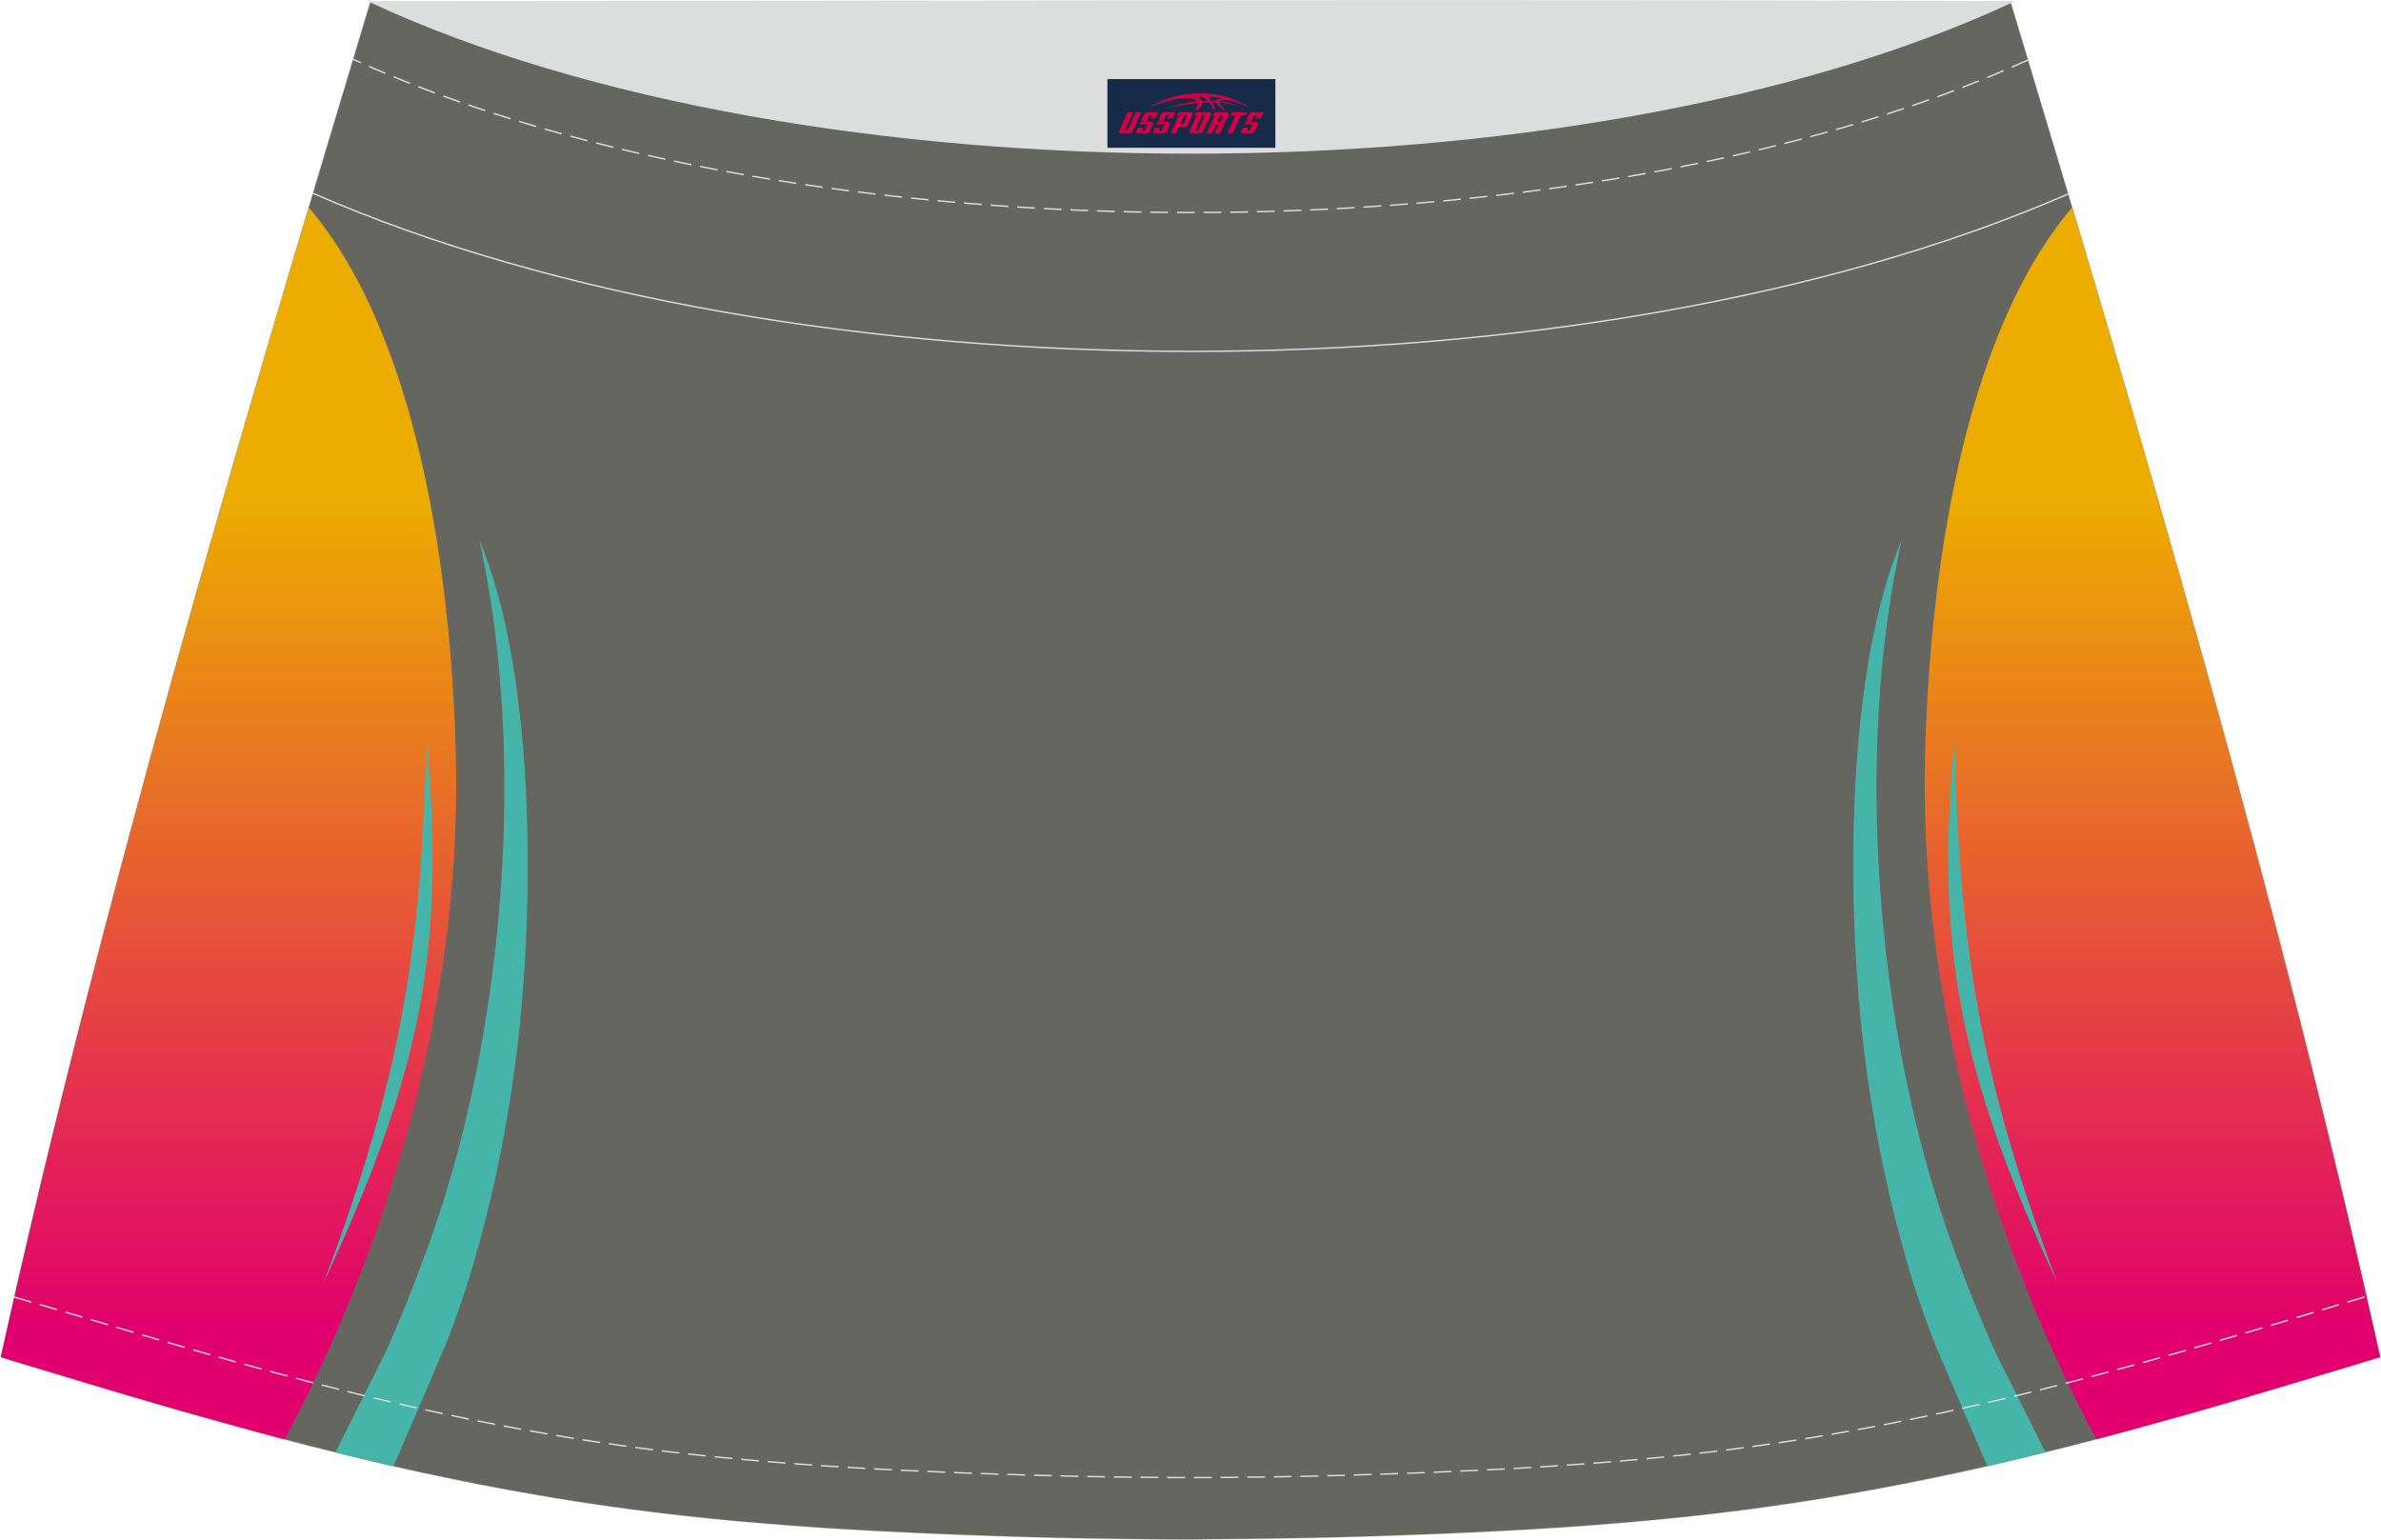
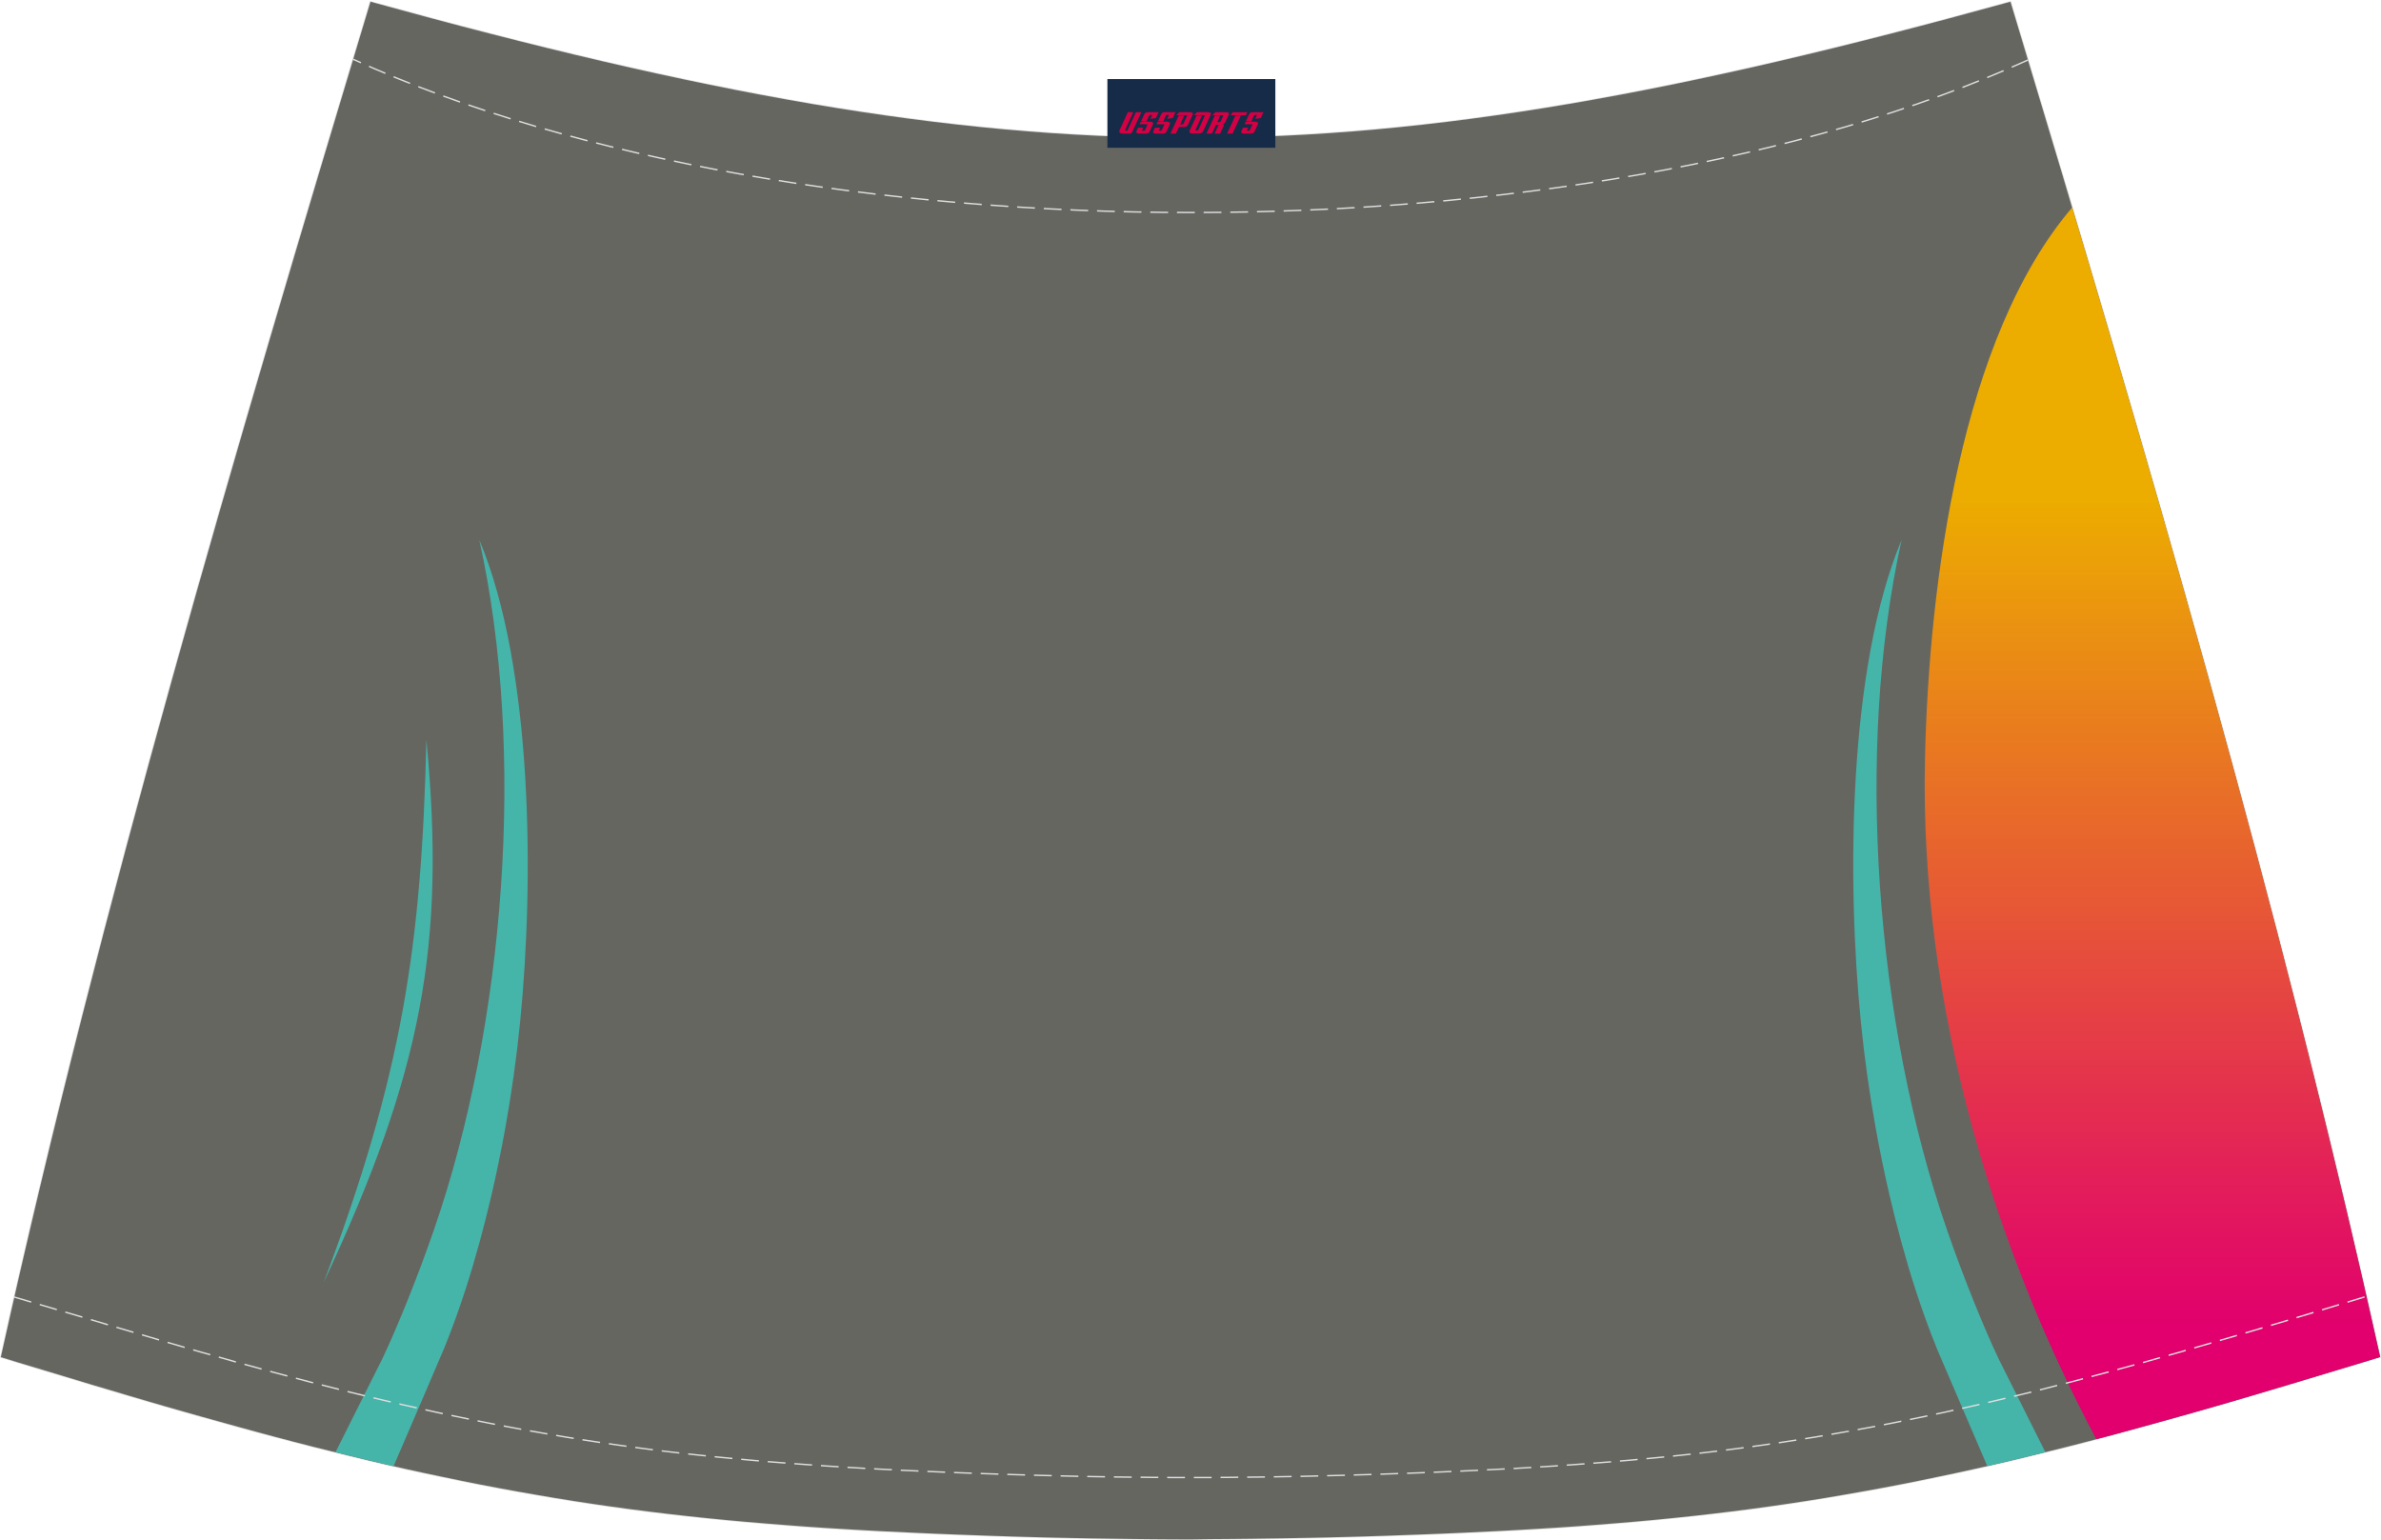
<svg xmlns="http://www.w3.org/2000/svg" version="1.1" id="图层_1" x="0px" y="0px" width="387.08px" height="250.4px" viewBox="0 0 340.23 220.05" enable-background="new 0 0 340.23 220.05" xml:space="preserve">
  <g>
    <g>
      <path fill="none" stroke="#DCDDDD" stroke-width="0.2" stroke-miterlimit="22.926" d="M170.11,219.95L170.11,219.95l-2.79-0.01    l-2.78-0.02l-2.78-0.03l-2.78-0.04l-2.78-0.04l-2.78-0.05l-2.78-0.06l-2.78-0.07l-2.78-0.08l-2.78-0.09l-2.78-0.1l-2.74-0.1    l-2.74-0.11l-2.74-0.12l-2.74-0.13l-2.74-0.13l-2.74-0.15l-2.74-0.16l-2.74-0.17l-2.74-0.19l-2.76-0.21l-2.75-0.22l-2.75-0.23    l-2.75-0.25l-2.75-0.27l-2.75-0.29l-2.74-0.31l-2.74-0.33l-2.74-0.35l-2.7-0.37l-2.7-0.39l-2.69-0.41l-2.69-0.43l-2.69-0.46    l-2.68-0.47l-2.68-0.49l-2.67-0.51l-2.66-0.53l-2.66-0.55l-2.66-0.56L58,209.89l-2.65-0.6l-2.64-0.62l-2.67-0.65l-2.64-0.65    l-2.65-0.66l-2.64-0.68l-2.64-0.69l-2.64-0.71l-2.63-0.72l-2.63-0.73l-2.63-0.73l-2.62-0.74l-2.62-0.75l-2.62-0.76l-2.62-0.77    l-2.62-0.78l-2.62-0.78l-2.62-0.79l-2.62-0.79l-2.62-0.79l-2.62-0.79l-2.62-0.8C14.66,128.39,33.37,65.22,52.94,0.23    c93.9,25.95,140.44,25.95,234.34,0c19.58,65,38.28,128.16,52.83,193.66l-2.62,0.8l-2.62,0.79l-2.62,0.79l-2.62,0.79l-2.62,0.79    l-2.62,0.78l-2.62,0.78l-2.62,0.77l-2.62,0.76l-2.62,0.75l-2.63,0.74l-2.63,0.73l-2.63,0.73l-2.63,0.72l-2.64,0.71l-2.64,0.69    l-2.64,0.68l-2.65,0.66l-2.64,0.65l-2.64,0.64l-2.64,0.62l-2.65,0.6l-2.65,0.58l-2.66,0.56l-2.66,0.55l-2.66,0.53l-2.67,0.51    l-2.68,0.49l-2.68,0.47l-2.69,0.46l-2.69,0.43l-2.69,0.41l-2.7,0.39l-2.7,0.37l-2.74,0.35l-2.74,0.33l-2.74,0.31l-2.75,0.29    l-2.75,0.27l-2.75,0.25l-2.75,0.23l-2.75,0.22l-2.76,0.21l-2.74,0.19l-2.74,0.17l-2.74,0.16l-2.74,0.15l-2.74,0.13l-2.74,0.13    l-2.74,0.12l-2.74,0.11l-2.74,0.1l-2.78,0.1l-2.78,0.09l-2.78,0.08l-2.78,0.07l-2.78,0.06l-2.78,0.05l-2.78,0.04l-2.78,0.04    l-2.78,0.03l-2.78,0.02L170.11,219.95L170.11,219.95z" />
      <path fill-rule="evenodd" clip-rule="evenodd" fill="#666661" d="M170.11,219.95L170.11,219.95l-2.79-0.01l-2.78-0.02l-2.78-0.03    l-2.78-0.04l-2.78-0.04l-2.78-0.05l-2.78-0.06l-2.78-0.07l-2.78-0.08l-2.78-0.09l-2.78-0.1l-2.74-0.1l-2.74-0.11l-2.74-0.12    l-2.74-0.13l-2.74-0.13l-2.74-0.15l-2.74-0.16l-2.74-0.17l-2.74-0.19l-2.76-0.21l-2.75-0.22l-2.75-0.23l-2.75-0.25l-2.75-0.27    l-2.75-0.29l-2.74-0.31l-2.74-0.33l-2.74-0.35l-2.7-0.37l-2.7-0.39l-2.69-0.41l-2.69-0.43l-2.69-0.46l-2.68-0.47l-2.68-0.49    l-2.67-0.51l-2.66-0.53l-2.66-0.55l-2.66-0.56L58,209.89l-2.65-0.6l-2.64-0.62l-2.67-0.65l-2.64-0.65l-2.65-0.66l-2.64-0.68    l-2.64-0.69l-2.64-0.71l-2.63-0.72l-2.63-0.73l-2.63-0.73l-2.62-0.74l-2.62-0.75l-2.62-0.76l-2.62-0.77l-2.62-0.78l-2.62-0.78    l-2.62-0.79l-2.62-0.79l-2.62-0.79l-2.62-0.79l-2.62-0.8C14.66,128.39,33.37,65.22,52.94,0.23c93.9,25.95,140.44,25.95,234.34,0    c19.58,65,38.28,128.16,52.83,193.66l-2.62,0.8l-2.62,0.79l-2.62,0.79l-2.62,0.79l-2.62,0.79l-2.62,0.78l-2.62,0.78l-2.62,0.77    l-2.62,0.76l-2.62,0.75l-2.63,0.74l-2.63,0.73l-2.63,0.73l-2.63,0.72l-2.64,0.71l-2.64,0.69l-2.64,0.68l-2.65,0.66l-2.64,0.65    l-2.64,0.64l-2.64,0.62l-2.65,0.6l-2.65,0.58l-2.66,0.56l-2.66,0.55l-2.66,0.53l-2.67,0.51l-2.68,0.49l-2.68,0.47l-2.69,0.46    l-2.69,0.43l-2.69,0.41l-2.7,0.39l-2.7,0.37l-2.74,0.35l-2.74,0.33l-2.74,0.31l-2.75,0.29l-2.75,0.27l-2.75,0.25l-2.75,0.23    l-2.75,0.22l-2.76,0.21l-2.74,0.19l-2.74,0.17l-2.74,0.16l-2.74,0.15l-2.74,0.13l-2.74,0.13l-2.74,0.12l-2.74,0.11l-2.74,0.1    l-2.78,0.1l-2.78,0.09l-2.78,0.08l-2.78,0.07l-2.78,0.06l-2.78,0.05l-2.78,0.04l-2.78,0.04l-2.78,0.03l-2.78,0.02L170.11,219.95    L170.11,219.95z" />
    </g>
    <linearGradient id="SVGID_1_" gradientUnits="userSpaceOnUse" x1="32.654" y1="30.015" x2="32.654" y2="148.035" gradientTransform="matrix(1 0 0 -1 0 219.537)">
      <stop offset="0" style="stop-color:#E1006D" />
      <stop offset="1" style="stop-color:#ECAC00" />
    </linearGradient>
-     <path fill-rule="evenodd" clip-rule="evenodd" fill="url(#SVGID_1_)" d="M44.12,29.63c15.85,18.54,20.45,53.49,21.03,78.66   c0.82,35.72-10.06,70.32-24.49,97.35l-1.19-0.31l-2.64-0.71l-2.63-0.72l-2.63-0.73l-2.63-0.73l-2.62-0.74l-2.62-0.75l-2.62-0.76   l-2.62-0.77l-2.62-0.78l-2.62-0.78l-2.62-0.79l-2.62-0.79l-2.62-0.79l-2.62-0.79l-2.62-0.8C12.46,138.31,27.8,84.4,44.12,29.63z" />
    <path fill-rule="evenodd" clip-rule="evenodd" fill="#45B5AA" d="M60.93,105.72c2.78,29.26-0.58,47.33-14.67,77.5   C57.46,153.52,60.24,135.17,60.93,105.72z" />
    <path fill-rule="evenodd" clip-rule="evenodd" fill="#45B5AA" d="M68.49,77.13c6.7,30.12,3.72,69.06-6.48,98.59   c-2.38,6.88-5.32,14.11-7.39,18.45c-0.21,0.43-4.44,8.88-6.68,13.33l2.11,0.51l2.67,0.65l2.64,0.62l0.88,0.2   c2.13-4.92,6.76-15.71,7.11-16.57c0.06-0.14,0.12-0.28,0.18-0.43c1.11-2.72,2.09-5.48,2.99-8.25c1.44-4.45,2.65-8.96,3.71-13.48   c0.74-3.19,1.4-6.41,1.98-9.63c0.9-5.01,1.61-10.06,2.11-15.09C76.32,125.99,76.19,95.49,68.49,77.13z" />
    <linearGradient id="SVGID_2_" gradientUnits="userSpaceOnUse" x1="307.561" y1="30.015" x2="307.561" y2="148.035" gradientTransform="matrix(1 0 0 -1 0 219.537)">
      <stop offset="0" style="stop-color:#E1006D" />
      <stop offset="1" style="stop-color:#ECAC00" />
    </linearGradient>
    <path fill-rule="evenodd" clip-rule="evenodd" fill="url(#SVGID_2_)" d="M296.1,29.63c-15.85,18.54-20.45,53.49-21.03,78.66   c-0.82,35.71,10.06,70.31,24.48,97.34l1.19-0.31l2.64-0.71l2.63-0.72l2.63-0.73l2.63-0.73l2.63-0.74l2.62-0.75l2.62-0.76l2.62-0.77   l2.62-0.78l2.62-0.78l2.62-0.79l2.62-0.79l2.62-0.79l2.62-0.79l2.62-0.8C327.77,138.31,312.43,84.4,296.1,29.63z" />
-     <path fill-rule="evenodd" clip-rule="evenodd" fill="#45B5AA" d="M279.29,105.72c-2.78,29.26,0.58,47.33,14.67,77.5   C282.77,153.52,279.99,135.17,279.29,105.72z" />
    <path fill-rule="evenodd" clip-rule="evenodd" fill="#45B5AA" d="M271.73,77.13c-6.7,30.12-3.72,69.06,6.48,98.59   c2.38,6.88,5.32,14.11,7.39,18.45c0.21,0.43,4.43,8.86,6.67,13.32l-2.1,0.51l-2.64,0.64l-2.64,0.62l-0.92,0.21   c-2.13-4.94-6.75-15.69-7.1-16.54c-0.06-0.14-0.12-0.28-0.17-0.43c-1.11-2.72-2.09-5.48-2.99-8.25c-1.44-4.45-2.65-8.96-3.71-13.48   c-0.74-3.19-1.4-6.41-1.98-9.63c-0.9-5.01-1.61-10.06-2.11-15.09C263.91,125.99,264.03,95.49,271.73,77.13z" />
-     <path fill="none" stroke="#DCDDDD" stroke-width="0.2" stroke-miterlimit="22.926" d="M295.52,27.7   C226.75,57.71,113.4,57.69,44.73,27.6" />
    <path fill="none" stroke="#DCDDDD" stroke-width="0.2" stroke-miterlimit="22.926" stroke-dasharray="2.539,1.27" d="   M289.79,8.55c-64.06,29.1-175.37,29.06-239.32-0.1" />
    <polyline fill="none" stroke="#DCDDDD" stroke-width="0.2" stroke-miterlimit="22.926" stroke-dasharray="2.539,1.27" points="   2.03,185.32 13.12,188.59 15.72,189.37 18.32,190.14 20.93,190.91 23.53,191.68 26.13,192.44 28.72,193.19 31.33,193.92    33.92,194.66 36.53,195.37 39.14,196.09 41.74,196.78 44.34,197.47 46.95,198.13 49.55,198.8 52.13,199.43 54.73,200.05    57.32,200.66 59.92,201.24 62.52,201.82 65.12,202.37 67.72,202.91 70.33,203.43 72.94,203.93 75.55,204.41 78.16,204.87    80.79,205.32 83.4,205.74 86.02,206.14 88.64,206.52 91.27,206.88 93.94,207.23 96.62,207.55 99.3,207.85 101.97,208.13    104.67,208.39 107.37,208.64 110.06,208.87 112.77,209.08 115.48,209.28 118.17,209.47 120.87,209.64 123.57,209.8 126.25,209.94    128.96,210.08 131.67,210.2 134.39,210.32 137.1,210.43 139.83,210.53 142.58,210.62 145.34,210.71 148.09,210.79 150.85,210.86    153.6,210.93 156.35,210.98 159.1,211.03 161.85,211.06 164.6,211.09 167.36,211.11 172.86,211.11 175.59,211.09 178.34,211.06    181.09,211.03 183.84,210.98 186.59,210.93 189.34,210.86 192.1,210.79 194.85,210.71 197.61,210.62 200.36,210.53 203.09,210.43    205.8,210.32 208.52,210.2 211.22,210.08 213.93,209.94 216.65,209.8 219.35,209.64 222.04,209.47 224.74,209.28 227.45,209.08    230.15,208.87 232.85,208.64 235.55,208.39 238.24,208.13 240.92,207.85 243.6,207.55 246.28,207.23 248.95,206.88 251.57,206.52    254.2,206.14 256.82,205.74 259.43,205.32 262.06,204.87 264.66,204.41 267.28,203.93 269.89,203.43 272.49,202.91 275.1,202.37    277.7,201.82 280.3,201.24 282.9,200.66 285.48,200.05 288.08,199.43 290.67,198.8 293.27,198.13 295.88,197.47 298.48,196.78    301.07,196.09 303.66,195.38 306.26,194.67 308.86,193.93 311.47,193.2 314.06,192.44 316.67,191.68 319.27,190.92 321.88,190.15    324.48,189.37 327.09,188.59 338.16,185.22  " />
-     <path fill-rule="evenodd" clip-rule="evenodd" fill="#DCDDDD" stroke="#DCDDDD" stroke-width="0.2" stroke-miterlimit="22.926" d="   M287.54,0.23c-61.9,28.81-172.7,28.81-234.6,0C131.15,0.21,209.32-0.06,287.54,0.23z" />
  </g>
  <g id="tag_logo">
    <rect y="11.28" fill="#162B48" width="24" height="9.818" x="158.24" />
    <g>
-       <path fill="#D30044" d="M174.2,14.47l0.005-0.011c0.131-0.311,1.085-0.262,2.351,0.071c0.715,0.24,1.44,0.54,2.193,0.9    c-0.218-0.147-0.447-0.289-0.682-0.42l0.011,0.005l-0.011-0.005c-1.478-0.845-3.218-1.418-5.1-1.62    c-1.282-0.115-1.658-0.082-2.411-0.055c-2.449,0.142-4.68,0.905-6.458,2.095c1.26-0.638,2.722-1.075,4.195-1.336    c1.467-0.18,2.476-0.033,2.771,0.344c-1.691,0.175-3.469,0.633-4.555,1.075c1.156-0.338,2.967-0.665,4.647-0.813    c0.016,0.251-0.115,0.567-0.415,0.96h0.475c0.376-0.382,0.584-0.725,0.595-1.004c0.333-0.022,0.66-0.033,0.971-0.033    C173.03,14.91,173.24,15.26,173.44,15.65h0.262c-0.125-0.344-0.295-0.687-0.518-1.036c0.207,0,0.393,0.005,0.567,0.011    c0.104,0.267,0.496,0.66,1.058,1.025h0.245c-0.442-0.365-0.753-0.753-0.835-1.004c1.047,0.065,1.696,0.224,2.885,0.513    C176.02,14.73,175.28,14.56,174.2,14.47z M171.76,14.38c-0.164-0.295-0.655-0.485-1.402-0.551    c0.464-0.033,0.922-0.055,1.364-0.055c0.311,0.147,0.589,0.344,0.84,0.589C172.3,14.36,172.03,14.37,171.76,14.38z M173.74,14.43c-0.224-0.016-0.458-0.027-0.715-0.044c-0.147-0.202-0.311-0.398-0.502-0.6c0.082,0,0.164,0.005,0.24,0.011    c0.72,0.033,1.429,0.125,2.138,0.273C174.23,14.03,173.85,14.19,173.74,14.43z" />
      <path fill="#D30044" d="M161.16,16.01L159.99,18.56C159.81,18.93,160.08,19.07,160.56,19.07l0.873,0.005    c0.115,0,0.251-0.049,0.327-0.175l1.342-2.891H162.32L161.1,18.64H160.93c-0.147,0-0.185-0.033-0.147-0.125l1.156-2.504H161.16L161.16,16.01z M163.02,17.36h1.271c0.36,0,0.584,0.125,0.442,0.425L164.26,18.82C164.16,19.04,163.89,19.07,163.66,19.07H162.74c-0.267,0-0.442-0.136-0.349-0.333l0.235-0.513h0.742L163.19,18.6C163.17,18.65,163.21,18.66,163.27,18.66h0.18    c0.082,0,0.125-0.016,0.147-0.071l0.376-0.813c0.011-0.022,0.011-0.044-0.055-0.044H162.85L163.02,17.36L163.02,17.36z M163.84,17.29h-0.78l0.475-1.025c0.098-0.218,0.338-0.256,0.578-0.256H165.56L165.17,16.85L164.39,16.97l0.262-0.562H164.36c-0.082,0-0.12,0.016-0.147,0.071L163.84,17.29L163.84,17.29z M165.43,17.36L165.26,17.73h1.069c0.06,0,0.06,0.016,0.049,0.044    L166,18.59C165.98,18.64,165.94,18.66,165.86,18.66H165.68c-0.055,0-0.104-0.011-0.082-0.06l0.175-0.376H165.03L164.8,18.74C164.7,18.93,164.88,19.07,165.15,19.07h0.916c0.24,0,0.502-0.033,0.605-0.251l0.475-1.031c0.142-0.3-0.082-0.425-0.442-0.425H165.43L165.43,17.36z M166.24,17.29l0.371-0.818c0.022-0.055,0.06-0.071,0.147-0.071h0.295L166.79,16.96l0.791-0.115l0.387-0.845H166.52c-0.24,0-0.48,0.038-0.578,0.256L165.47,17.29L166.24,17.29L166.24,17.29z M168.64,17.75h0.278c0.087,0,0.153-0.022,0.202-0.115    l0.496-1.075c0.033-0.076-0.011-0.12-0.125-0.12H168.09l0.431-0.431h1.522c0.355,0,0.485,0.153,0.393,0.355l-0.676,1.445    c-0.06,0.125-0.175,0.333-0.644,0.327l-0.649-0.005L168.03,19.07H167.25l1.178-2.558h0.785L168.64,17.75L168.64,17.75z     M171.23,18.56c-0.022,0.049-0.06,0.076-0.142,0.076h-0.191c-0.082,0-0.109-0.027-0.082-0.076l0.944-2.051h-0.785l-0.987,2.138    c-0.125,0.273,0.115,0.415,0.453,0.415h0.72c0.327,0,0.649-0.071,0.769-0.322l1.085-2.384c0.093-0.202-0.06-0.355-0.415-0.355    h-1.533l-0.431,0.431h1.38c0.115,0,0.164,0.033,0.131,0.104L171.23,18.56L171.23,18.56z M173.95,17.43h0.278    c0.087,0,0.158-0.022,0.202-0.115l0.344-0.753c0.033-0.076-0.011-0.12-0.125-0.12h-1.402l0.425-0.431h1.527    c0.355,0,0.485,0.153,0.393,0.355l-0.529,1.124c-0.044,0.093-0.147,0.18-0.393,0.18c0.224,0.011,0.256,0.158,0.175,0.327    l-0.496,1.075h-0.785l0.54-1.167c0.022-0.055-0.005-0.087-0.104-0.087h-0.235L173.18,19.07h-0.785l1.178-2.558h0.785L173.95,17.43L173.95,17.43z M176.52,16.52L175.34,19.07h0.785l1.184-2.558H176.52L176.52,16.52z M178.03,16.45l0.202-0.431h-2.1l-0.295,0.431    H178.03L178.03,16.45z M178.01,17.36h1.271c0.36,0,0.584,0.125,0.442,0.425l-0.475,1.031c-0.104,0.218-0.371,0.251-0.605,0.251    h-0.916c-0.267,0-0.442-0.136-0.349-0.333l0.235-0.513h0.742L178.18,18.6c-0.022,0.049,0.022,0.06,0.082,0.06h0.18    c0.082,0,0.125-0.016,0.147-0.071l0.376-0.813c0.011-0.022,0.011-0.044-0.049-0.044h-1.069L178.01,17.36L178.01,17.36z     M178.82,17.29H178.04l0.475-1.025c0.098-0.218,0.338-0.256,0.578-0.256h1.451l-0.387,0.845l-0.791,0.115l0.262-0.562h-0.295    c-0.082,0-0.12,0.016-0.147,0.071L178.82,17.29z" />
    </g>
  </g>
</svg>